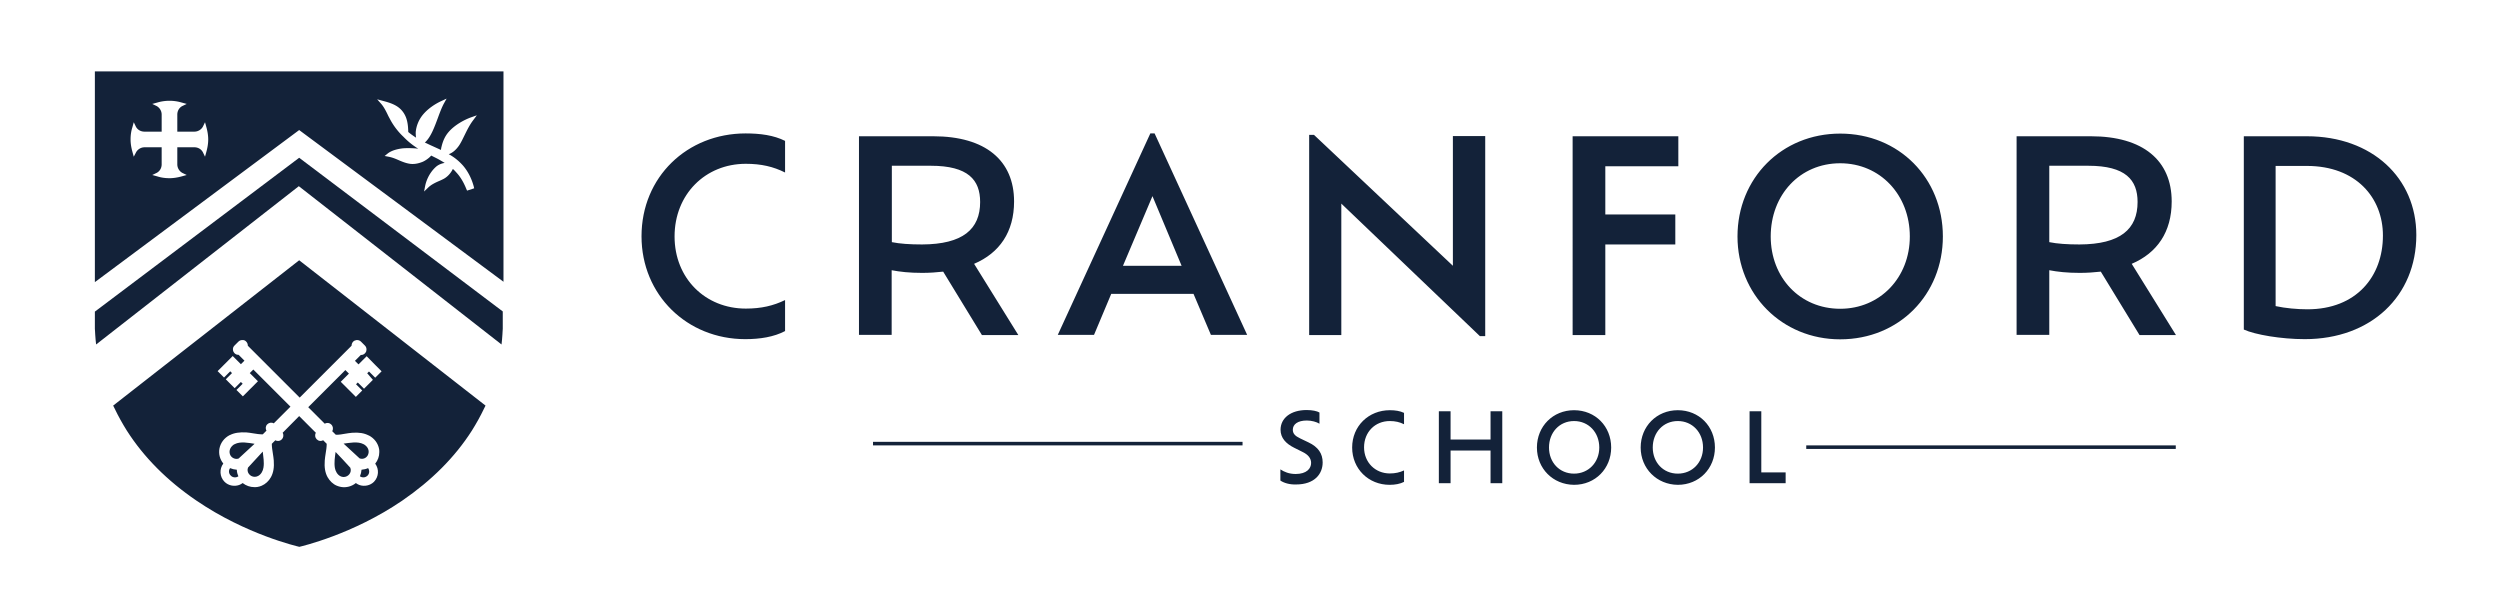
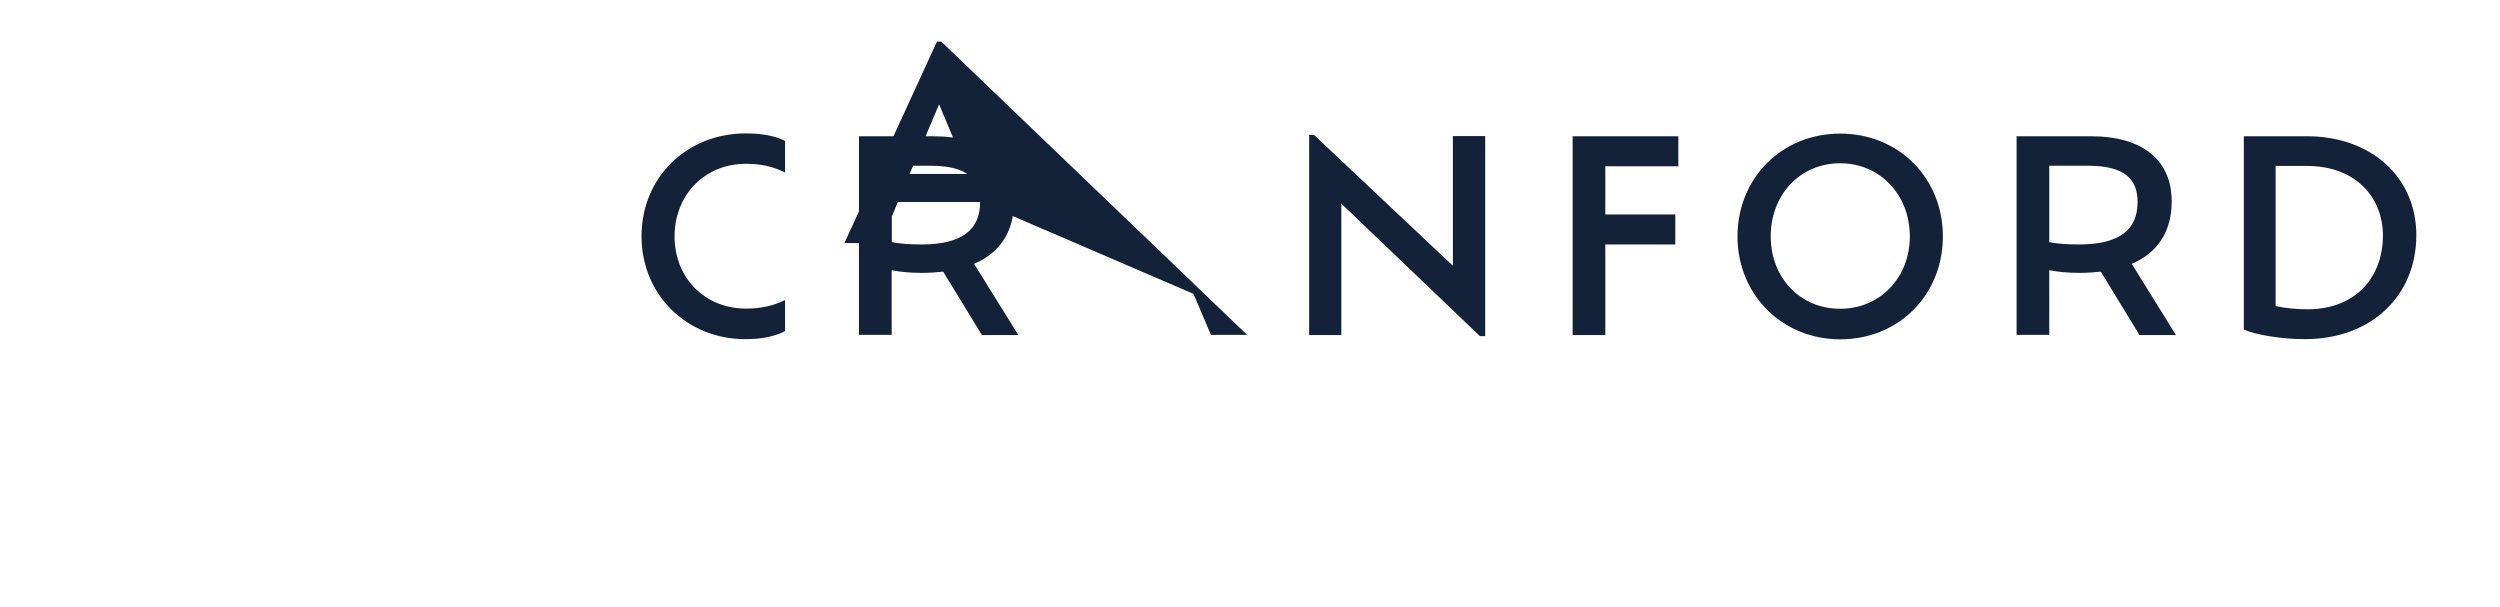
<svg xmlns="http://www.w3.org/2000/svg" version="1.1" id="Layer_1" x="0" y="0" viewBox="0 0 1407.2 341.4" style="enable-background:new 0 0 1407.2 341.4" xml:space="preserve">
  <style type="text/css">.st0{fill:#132239}</style>
  <g>
-     <path class="st0" d="M442 186.3c-6.4 3.4-14.3 4.6-22.5 4.6-32.8 0-58.4-24.9-58.4-57.9 0-33.4 25.7-57.9 58.6-57.9 8.2 0 15.8 1 22.2 4.2v17.8c-6.6-3.3-13.4-4.9-22.1-4.9-22.8 0-40.1 17.2-40.1 40.9 0 23.6 17.3 40.6 40.1 40.6 8.7 0 15.5-1.6 22.1-4.8v17.4zm110.7 2.3-21.8-35.7c-3.7.4-7.6.7-11.8.7-7.2 0-12.5-.6-17.2-1.5v36.4h-18.4V76.7h41.8c29.5 0 45.5 13.7 45.5 36.7 0 17.2-8.2 29-22.5 35.1l24.9 40.1h-20.5zm-1-74.9c0-12.4-6.7-20.4-27.8-20.4H502v43c4.5.9 10 1.3 17 1.3 23-.1 32.7-8.6 32.7-23.9zm120.1 51.7h-46.3l-9.7 23.1h-20.4l52.1-113.4h2.4L702 188.5h-20.4l-9.8-23.1zm-23.1-55-16.6 39.2h33l-16.4-39.2zM836 76.7v112.5h-3l-78-74.6v74h-18.1V75.9h2.7l78.2 73.7v-73H836zm67.6 16.8v27.2H943v16.9h-39.4v51h-18.4V76.7h59.5v16.9h-41.1zm74.4 39.6c0-32.8 24.9-57.9 57.8-57.9 33.1 0 57.8 25.1 57.8 57.9 0 32.7-24.6 57.9-57.8 57.9-32.8 0-57.8-25.3-57.8-57.9zm97 0c0-23.4-16.7-41.2-39.2-41.2-22.7 0-39.1 17.8-39.1 41.2 0 23.1 16.4 40.7 39.1 40.7 22.5 0 39.2-17.6 39.2-40.7zm129.3 55.5-21.8-35.7c-3.7.4-7.6.7-11.8.7-7.2 0-12.5-.6-17.2-1.5v36.4h-18.4V76.7h41.8c29.5 0 45.5 13.7 45.5 36.7 0 17.2-8.2 29-22.5 35.1l24.9 40.1h-20.5zm-1.1-74.9c0-12.4-6.7-20.4-27.8-20.4h-21.9v43c4.5.9 10 1.3 17 1.3 23-.1 32.7-8.6 32.7-23.9zm156.9 18.6c0 34.3-25.4 58.6-62.8 58.6-13.3 0-27.9-2.5-34.3-5.4V76.7h35.5c36.7 0 61.6 23.5 61.6 55.6zm-18.8.3c0-21.3-15.1-39.2-42.8-39.2h-17.6v78.9c5.5 1.2 12.2 1.8 17.9 1.8 27.6 0 42.5-18.5 42.5-41.5z" />
+     <path class="st0" d="M442 186.3c-6.4 3.4-14.3 4.6-22.5 4.6-32.8 0-58.4-24.9-58.4-57.9 0-33.4 25.7-57.9 58.6-57.9 8.2 0 15.8 1 22.2 4.2v17.8c-6.6-3.3-13.4-4.9-22.1-4.9-22.8 0-40.1 17.2-40.1 40.9 0 23.6 17.3 40.6 40.1 40.6 8.7 0 15.5-1.6 22.1-4.8v17.4zm110.7 2.3-21.8-35.7c-3.7.4-7.6.7-11.8.7-7.2 0-12.5-.6-17.2-1.5v36.4h-18.4V76.7h41.8c29.5 0 45.5 13.7 45.5 36.7 0 17.2-8.2 29-22.5 35.1l24.9 40.1h-20.5zm-1-74.9c0-12.4-6.7-20.4-27.8-20.4H502v43c4.5.9 10 1.3 17 1.3 23-.1 32.7-8.6 32.7-23.9zh-46.3l-9.7 23.1h-20.4l52.1-113.4h2.4L702 188.5h-20.4l-9.8-23.1zm-23.1-55-16.6 39.2h33l-16.4-39.2zM836 76.7v112.5h-3l-78-74.6v74h-18.1V75.9h2.7l78.2 73.7v-73H836zm67.6 16.8v27.2H943v16.9h-39.4v51h-18.4V76.7h59.5v16.9h-41.1zm74.4 39.6c0-32.8 24.9-57.9 57.8-57.9 33.1 0 57.8 25.1 57.8 57.9 0 32.7-24.6 57.9-57.8 57.9-32.8 0-57.8-25.3-57.8-57.9zm97 0c0-23.4-16.7-41.2-39.2-41.2-22.7 0-39.1 17.8-39.1 41.2 0 23.1 16.4 40.7 39.1 40.7 22.5 0 39.2-17.6 39.2-40.7zm129.3 55.5-21.8-35.7c-3.7.4-7.6.7-11.8.7-7.2 0-12.5-.6-17.2-1.5v36.4h-18.4V76.7h41.8c29.5 0 45.5 13.7 45.5 36.7 0 17.2-8.2 29-22.5 35.1l24.9 40.1h-20.5zm-1.1-74.9c0-12.4-6.7-20.4-27.8-20.4h-21.9v43c4.5.9 10 1.3 17 1.3 23-.1 32.7-8.6 32.7-23.9zm156.9 18.6c0 34.3-25.4 58.6-62.8 58.6-13.3 0-27.9-2.5-34.3-5.4V76.7h35.5c36.7 0 61.6 23.5 61.6 55.6zm-18.8.3c0-21.3-15.1-39.2-42.8-39.2h-17.6v78.9c5.5 1.2 12.2 1.8 17.9 1.8 27.6 0 42.5-18.5 42.5-41.5z" />
  </g>
  <g>
-     <path class="st0" d="M720.7 270.5v-6.3c2.1 1.4 4.9 2.6 8.6 2.6 6.2 0 8.7-3.1 8.7-6.2 0-2.6-1.6-4.7-5-6.3l-4.6-2.3c-4.6-2.3-7.6-5.5-7.6-10.1 0-6.5 5.7-11.1 14.7-11.1 3.2 0 5.9.6 7.2 1.4v6.3c-1.6-1-4.4-1.8-7.1-1.8-5.1 0-7.9 2.1-7.9 5.2 0 2.1 1.2 3.5 4.2 4.9l4.6 2.2c5.5 2.6 8 6.3 8 11.3 0 6.4-4.5 12.4-15 12.4-3.6.1-6.7-.8-8.8-2.2zm69.7.7c-2.3 1.2-5.2 1.7-8.2 1.7-11.9 0-21.1-9-21.1-21 0-12.1 9.3-21 21.2-21 3 0 5.7.4 8 1.5v6.4c-2.4-1.2-4.9-1.8-8-1.8-8.3 0-14.5 6.2-14.5 14.8 0 8.5 6.3 14.7 14.5 14.7 3.1 0 5.6-.6 8-1.7v6.4zm55.2-39.7V272H839v-18.4h-22.5V272h-6.6v-40.5h6.6v15.9H839v-15.9h6.6zm19.5 20.4c0-11.9 9-21 20.9-21 12 0 20.9 9.1 20.9 21 0 11.8-8.9 21-20.9 21-11.9-.1-20.9-9.2-20.9-21zm35.1 0c0-8.5-6-14.9-14.2-14.9s-14.1 6.4-14.1 14.9c0 8.4 5.9 14.7 14.1 14.7 8.1 0 14.2-6.3 14.2-14.7zm23.3 0c0-11.9 9-21 20.9-21 12 0 20.9 9.1 20.9 21 0 11.8-8.9 21-20.9 21-11.8-.1-20.9-9.2-20.9-21zm35.1 0c0-8.5-6-14.9-14.2-14.9s-14.1 6.4-14.1 14.9c0 8.4 5.9 14.7 14.1 14.7s14.2-6.3 14.2-14.7zm46.5 14v6.1h-20.3v-40.5h6.6v34.4h13.7z" />
-   </g>
-   <path class="st0" d="M1016.7 250.7h208v2h-208zm-525.3-2h208v2h-208z" />
+     </g>
  <g>
-     <path class="st0" d="M168.4 146.5 63.7 228.3c0 .1.1.1.1.2.2.5.5 1.1.8 1.6 2 4.2 4.3 8.3 6.8 12.3 9.5 14.9 22.7 28.2 39.2 39.4 28 19.1 56.7 25.7 57.9 26 1.2-.3 29.9-6.9 57.9-26 16.5-11.3 29.7-24.5 39.2-39.4 2.5-4 4.8-8.1 6.8-12.3.3-.5.5-1.1.8-1.6 0-.1.1-.1.1-.2l-104.9-81.8zm41.5 67.3-5 5-3.5-3.5-1 1 3.5 3.5-3.6 3.6-6.1-6.1-2.4-2.4 4.6-4.6-2-2-20.9 20.9 9.3 9.3c.1-.1.2-.1.4-.2.7-.3 1.6-.3 2.3 0 .4.2.7.4 1 .7 1 1 1.2 2.5.5 3.7l2 2c1.8.1 3.7-.3 5.5-.6 1.2-.2 2.5-.4 3.7-.5 3.8-.3 6.8.2 9.3 1.5h.1c3.1 1.6 5.2 4.4 5.8 7.7.1.6.1 1.2.1 1.7 0 2.4-.8 4.6-2.3 6.5 2.3 3.1 2 7.4-.7 10.2-2.1 2.1-5.4 2.8-8.2 1.8-.7-.3-1.4-.6-2-1.1-2.3 1.9-5.4 2.7-8.3 2.2-.8-.1-1.6-.4-2.4-.7-2.2-.9-4-2.7-5.2-4.8-1.4-2.5-1.9-5.6-1.6-9.4.1-1.3.3-2.6.5-3.9.3-1.8.6-3.7.6-5.5l-2-2c-.5.3-1 .4-1.5.4-.6 0-1.3-.2-1.8-.7-.1 0-.2-.1-.3-.2-1-1-1.2-2.5-.5-3.7l-9.4-9.4-9.3 9.4c.7 1.2.5 2.7-.5 3.7-.1.1-.2.1-.2.2-.6.5-1.2.7-1.9.7-.5 0-1.1-.1-1.5-.4l-2 2c0 1.8.3 3.7.6 5.5.2 1.3.4 2.6.5 3.9.3 3.8-.2 6.9-1.6 9.4-1.2 2.2-3.1 3.9-5.2 4.8-.8.3-1.5.6-2.4.7-.6.1-1.1.1-1.7.1-2.4 0-4.7-.8-6.6-2.3-.6.5-1.3.8-2 1.1-2.9 1-6.1.3-8.2-1.8-2.8-2.8-3-7.2-.7-10.3-1.9-2.3-2.7-5.3-2.2-8.3.6-3.3 2.7-6.1 5.8-7.7h.1c2.5-1.3 5.6-1.7 9.3-1.5 1.2.1 2.5.3 3.7.5 1.8.3 3.7.6 5.5.6l2.1-2.1c-.7-1.2-.5-2.7.5-3.6.9-.9 2.4-1.2 3.6-.5l9.4-9.4-20.9-20.9-2 2 4.6 4.6-8.5 8.5-3.6-3.6 3.5-3.5-1-1-3.5 3.5-5-5 3.5-3.5-1-1-3.5 3.5-3.6-3.6 8.5-8.5 4.6 4.6 2-2-3.3-3.3h-.3c-.8 0-1.5-.4-2-.9-.9-.9-1.1-2.2-.7-3.3.2-.4.4-.7.7-1l2.2-2.2c.6-.6 1.4-.9 2.2-.9h.3c.7 0 1.4.3 1.9.9.6.6.9 1.4.9 2.3l29.2 29.2 29.2-29.2c0-.8.3-1.7.9-2.3.5-.5 1.2-.8 1.9-.9h.3c.8 0 1.6.3 2.2.9l2.2 2.2c.6.6.9 1.3.9 2.2 0 .4-.1.8-.2 1.2-.2.4-.4.7-.7 1-.5.5-1.2.9-2 .9h-.3l-3.3 3.3 2 2 4.6-4.6 4.9 5 3.5 3.5-3.6 3.6-3.5-3.5-1 1 3.2 3.7zm-6.4 50.6c-.1 1.3-.4 2.5-.9 3.7.3.2.7.4 1.1.5.4.1.8.1 1.1.1.8-.1 1.5-.4 2.1-1 1-1 1.3-2.8.3-4.2-1.1.5-2.4.8-3.7.9zm3.5-8.1c1-1.9.5-4-1.1-5.4-.4-.4-.9-.7-1.3-.9-3.3-1.7-7.8-.7-11.2-.3 3 2.8 6 5.6 9 8.3 1.8.7 3.7-.1 4.6-1.7zM191.5 268c.6.3 1.2.5 1.9.5 2.7 0 4.8-2.6 3.8-5.2-2.7-3-5.5-6-8.3-8.9-.4 2.9-.9 6-.4 9 .3 1.7 1.3 3.7 3 4.6zm-51.9-4.8c-1 2.6 1.1 5.2 3.8 5.2.7 0 1.3-.2 1.9-.5 1.7-.9 2.7-2.8 3-4.7.5-3-.1-6-.4-9-2.8 3-5.6 6-8.3 9zm-7.5-13.2c-.5.2-.9.5-1.3.9-1.5 1.4-2.1 3.5-1.1 5.4.9 1.6 2.9 2.4 4.6 1.8 3-2.8 6-5.5 9-8.3-3.4-.5-7.9-1.5-11.2.2zm-2.6 13.5c-1 1.4-.7 3.2.4 4.2.5.6 1.3.9 2.1 1 .4 0 .8 0 1.1-.1.4-.1.7-.3 1.1-.5-.5-1.1-.9-2.4-.9-3.7-1.4-.1-2.6-.4-3.8-.9z" />
-     <path class="st0" d="m168.4 88.8-115 86.6v9.7c0 .5.1 1 .1 1.5 0 .6.1 1.2.1 1.8.1 1.8.3 3.7.5 5.5l114.1-89.1 114.1 89.1c.2-1.8.4-3.6.5-5.5 0-.6.1-1.2.1-1.8 0-.5.1-1 .1-1.5v-9.8L168.4 88.8z" />
-     <path class="st0" d="M53.4 40.2v118.6l115-85.6 115 85.4V40.2h-230zm62.8 45.1-.8 2.9-1.1-2.3c-.9-1.9-2.8-3-4.9-3h-9.6v9.6c0 2.1 1.2 4 3 4.9l2.3 1.1-2.9.8c-2.2.6-4.5 1-6.8 1s-4.6-.3-6.8-1l-2.9-.8 2.3-1.1c1.9-.9 3-2.8 3-4.9v-9.6h-9.6c-2.1 0-4 1.2-4.9 3l-1.2 2.3-.8-2.9c-.6-2.2-1-4.5-1-6.8s.3-4.6 1-6.8l.8-2.9 1.1 2.3c.9 1.9 2.8 3 4.9 3H91v-9.6c0-2.1-1.2-4-3-4.9l-2.3-1.1 2.9-.8c4.4-1.3 9.2-1.3 13.6 0l2.9.8-2.3 1.1c-1.9.9-3 2.8-3 4.9v9.6h9.6c2.1 0 4-1.2 4.9-3l1.1-2.3.8 2.9c.6 2.2 1 4.5 1 6.8s-.4 4.6-1 6.8zm144.5 8c2.8 3.3 4.8 7.3 6 11.8l.2.9-4 1.3-.4-.9c-1.7-4.2-3.6-7.2-5.9-9.6-.5-.6-1.1-1.2-1.7-1.7-1.2 2.5-3.2 4.6-5.4 5.7-.6.3-1.2.6-1.9.9-2.1.9-4.8 2.1-6.6 3.9l-2.3 2.2.6-3.1c.4-2 1.8-7 6.2-10.9 1.3-1.1 3-1.8 4.8-2.1-.8-.5-1.8-1.1-2.7-1.6-1.5-.9-3.1-1.6-4.8-2.5h-.1c-1.7 1.9-4 3.2-5.1 3.6-1.8.7-3.6 1.1-5.3 1.1-.5 0-1 0-1.5-.1-2.2-.3-4.2-1.1-6.3-2-1.8-.8-3.7-1.6-5.9-2l-2.1-.4 1.6-1.3c2.7-2.2 6.9-2.8 8.6-3 2.3-.2 4.9-.1 6.7 0 .4 0 1.1.1 2 .2a42 42 0 0 1-8.3-6.7c-2.9-2.7-5.6-6.2-7.5-9.8-.4-.8-.9-1.6-1.3-2.5-1.1-2.3-2.3-4.6-3.7-6.2l-2.3-2.6 3.3.9c3.4.9 7.7 2.1 10.5 5.3 3.1 3.5 3.6 7.8 3.7 12.2 1.4 1.2 2.9 2.2 4.4 3.2-.2-1.1-.2-2.3-.2-3.1.3-3.5 1.7-7 4.1-9.9 2.5-3 6.3-5.8 10.5-7.7l2.8-1.3-1.5 2.7c-1.2 2.2-2.3 5.1-3.4 8.1-1.9 5.1-3.8 10.4-6.9 13.5-.1.1-.3.3-.5.4 1.5.7 2.9 1.4 4.5 2.1 1.5.7 3.1 1.4 4.6 2.1.1-.8.2-1.4.3-1.7.8-3.4 2-6.1 4.1-8.5 3.3-3.8 8.7-6.8 12.7-8.2l3.1-1.1-2 2.7c-2.2 2.9-3.5 5.7-4.8 8.3-.9 1.8-1.8 3.8-3 5.7-.2.3-2.1 3.3-4.9 4.7-.3.2-.7.3-1.1.5 3.2 1.7 5.9 4 8.1 6.5z" />
-   </g>
+     </g>
</svg>